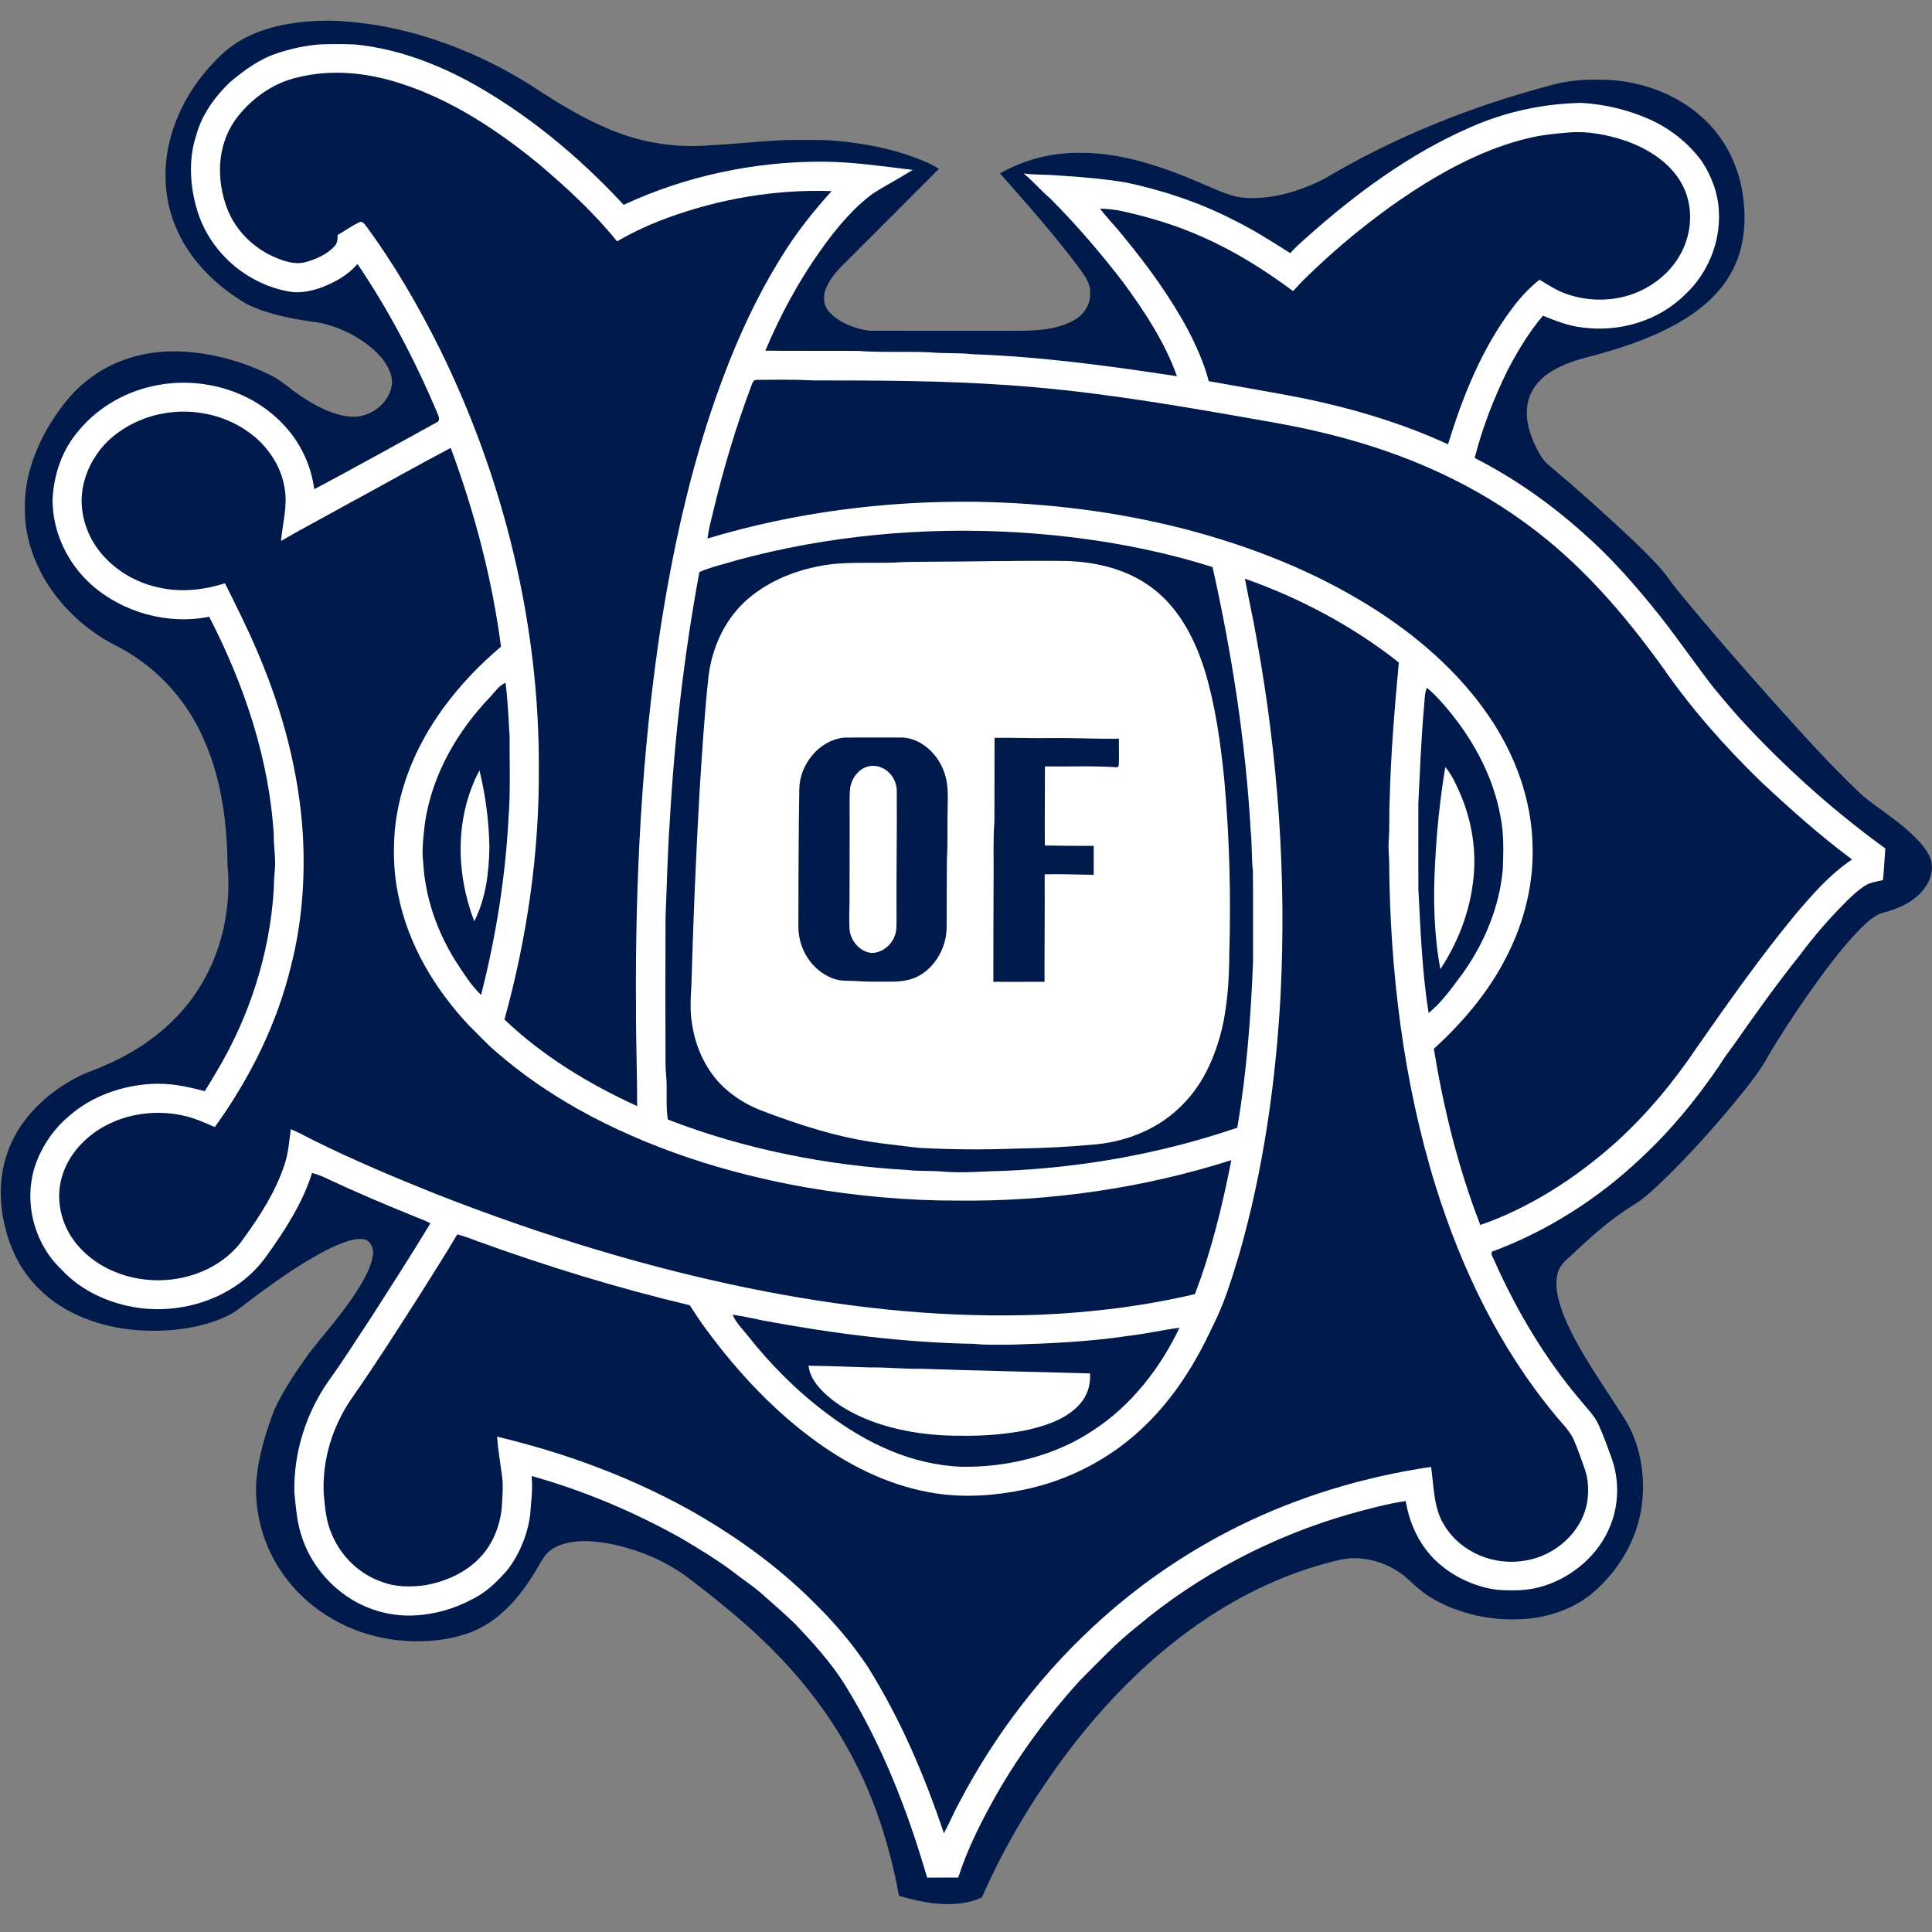
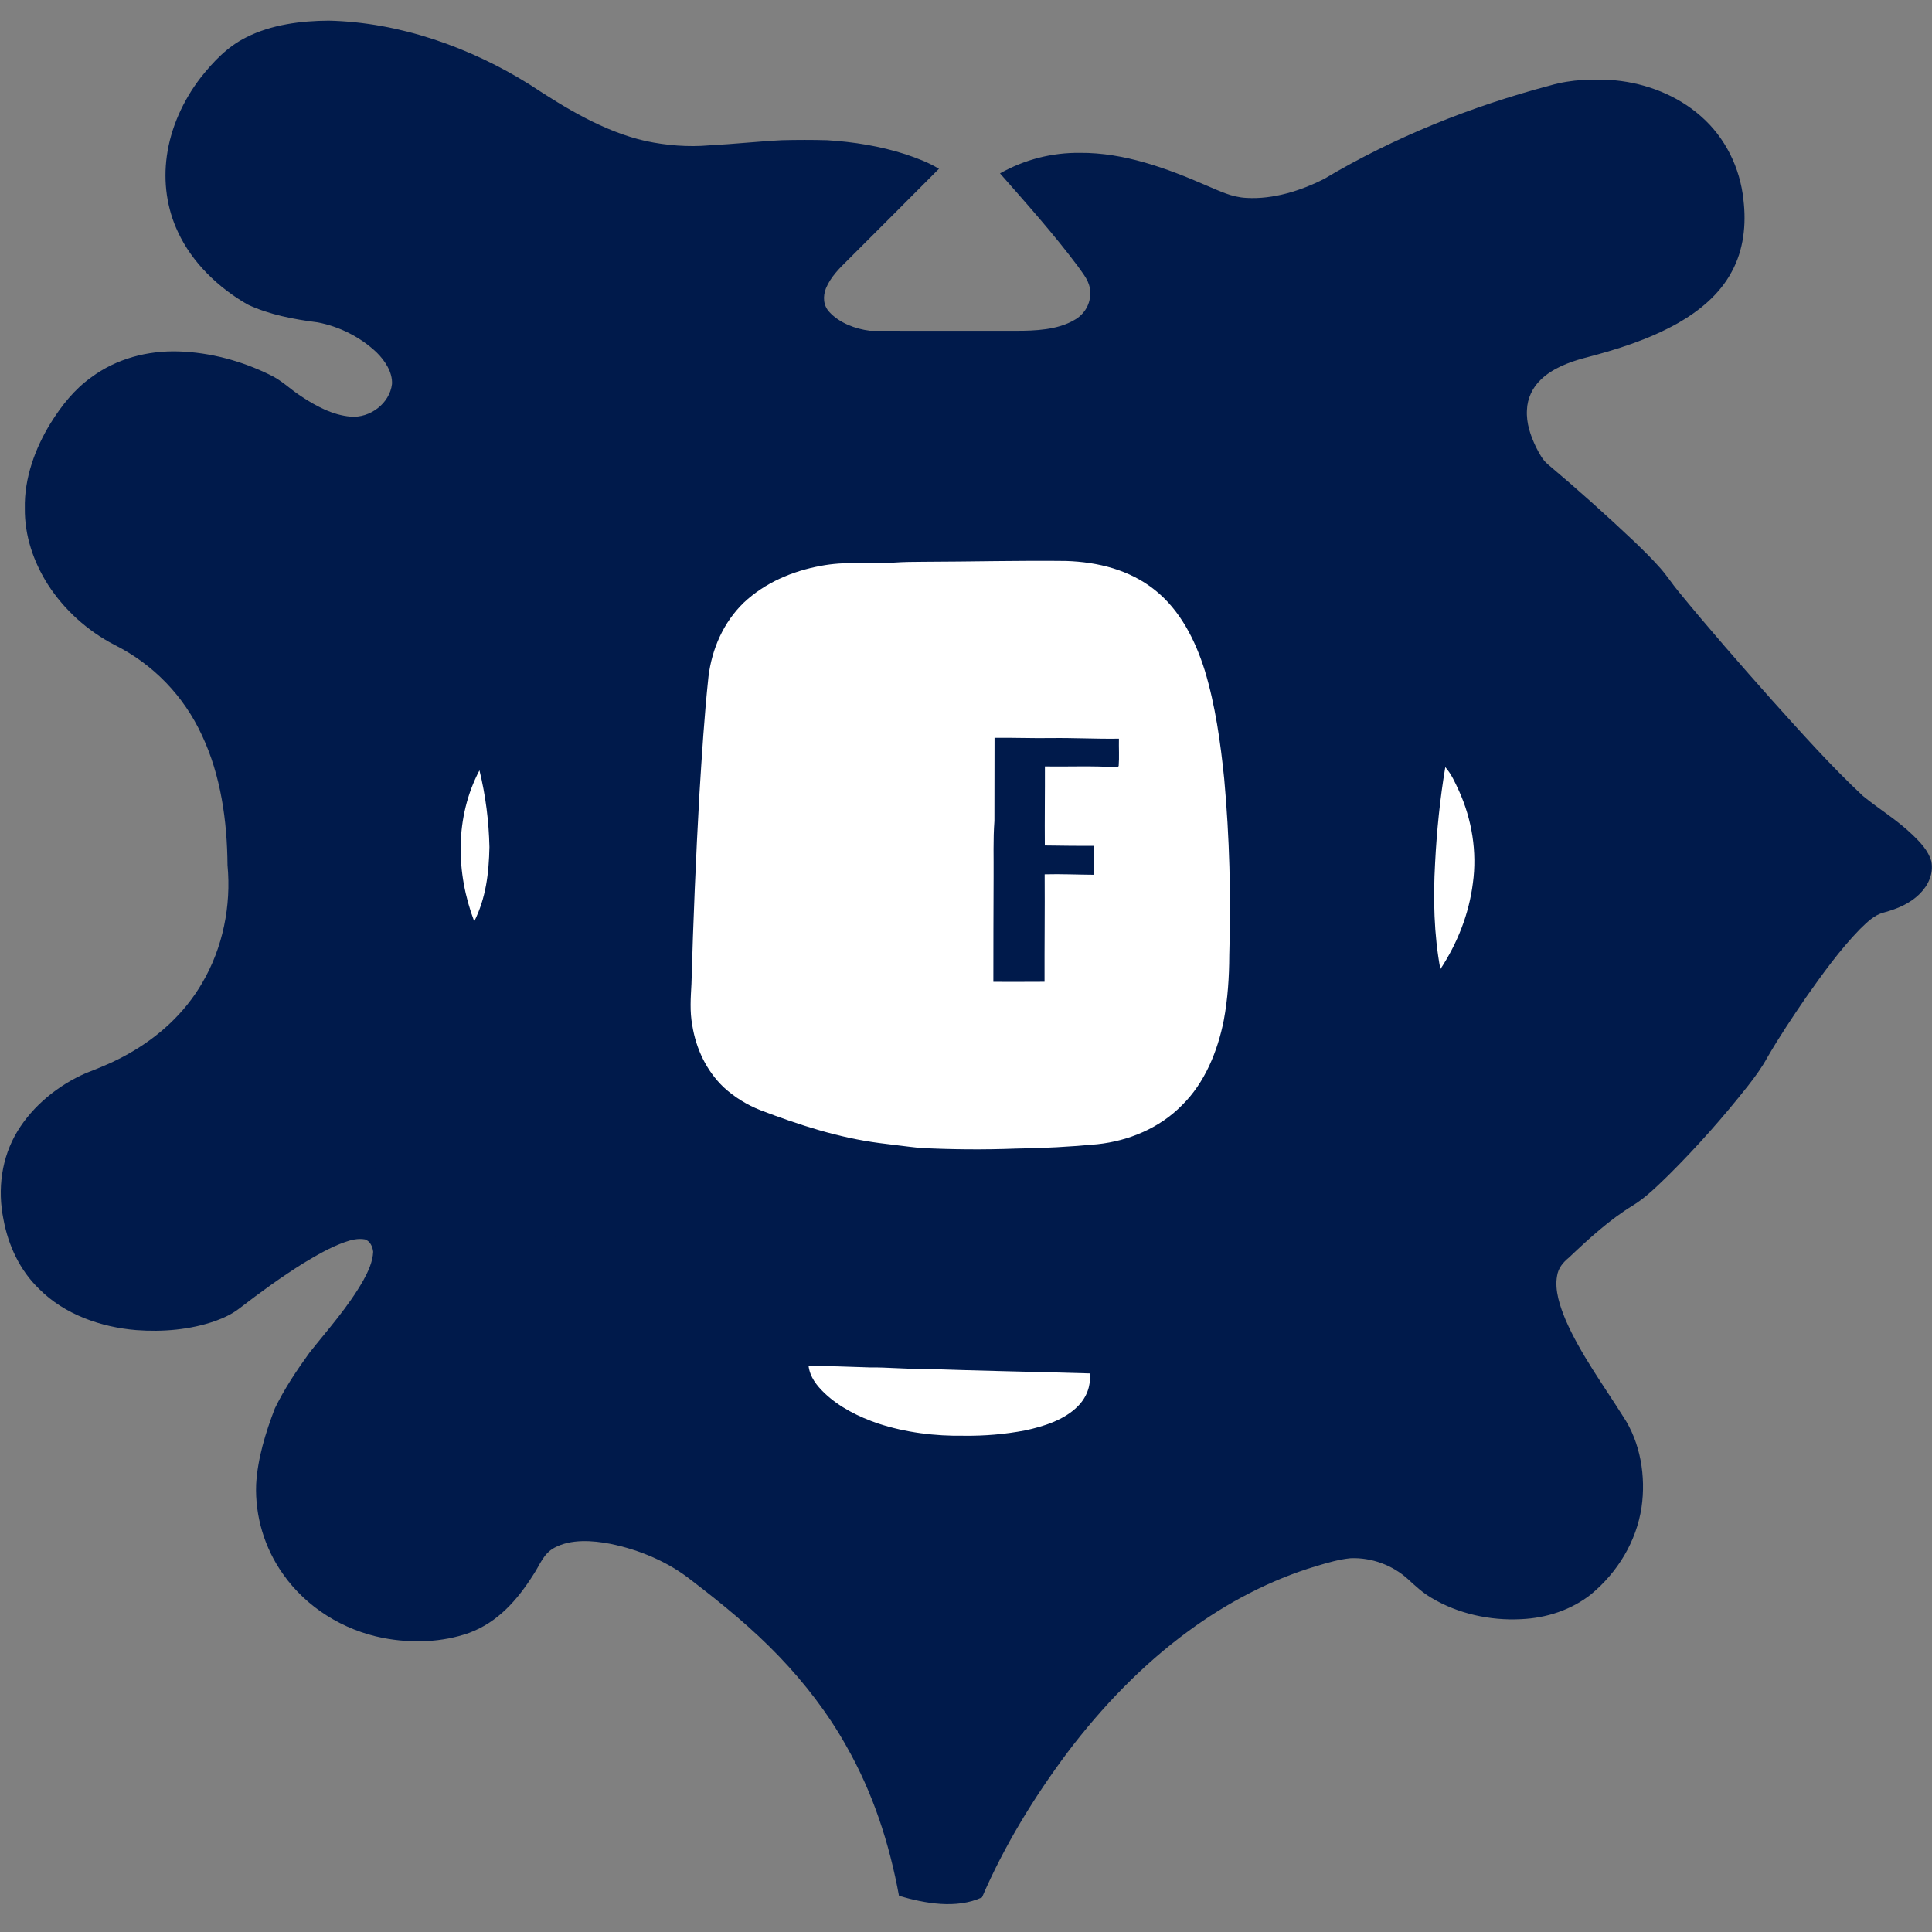
<svg xmlns="http://www.w3.org/2000/svg" version="1.1" viewBox="0 0 200 200" height="200px" width="200px">
  <rect x="0" y="0" width="200" height="200" fill="#808080" stroke="none" />
  <title>dallas</title>
  <desc>Created with Sketch.</desc>
  <g fill-rule="evenodd" fill="none" stroke-width="1" stroke="none" id="dallas">
    <g id="dallas_BGD">
      <g transform="translate(0, 2)" id="dallas">
        <path fill-rule="nonzero" fill="#001A4B" id="Shape" d="M34.025,0.137 C41.342,0.297 48.687,2.9 54.855,6.766 C58.539,9.187 62.5,11.618 66.849,12.6 C68.998,13.056 71.249,13.239 73.44,13.044 C75.948,12.917 78.45,12.639 80.961,12.512 C82.517,12.475 84.081,12.469 85.637,12.515 C88.378,12.683 91.114,13.124 93.732,13.967 C94.944,14.378 96.106,14.803 97.199,15.473 C94.066,18.629 90.915,21.766 87.772,24.913 C86.88,25.784 85.998,26.666 85.504,27.836 C85.172,28.674 85.214,29.637 85.865,30.311 C86.892,31.432 88.558,32.06 90.039,32.239 C95.079,32.257 100.145,32.243 105.187,32.245 C107.141,32.251 109.49,32.151 111.214,31.129 C112.27,30.546 112.934,29.427 112.851,28.21 C112.838,27.135 112.154,26.396 111.575,25.558 C109.075,22.216 106.274,19.081 103.519,15.948 C106.073,14.512 108.892,13.786 111.826,13.822 C116.369,13.793 120.782,15.413 124.894,17.205 C126.284,17.784 127.504,18.415 129.044,18.488 C131.797,18.647 134.649,17.751 137.083,16.515 C144.349,12.185 152.322,9.002 160.488,6.842 C162.697,6.201 164.942,6.158 167.222,6.32 C170.427,6.629 173.645,7.878 176.071,10.025 C178.589,12.218 180.133,15.363 180.479,18.672 C180.786,21.216 180.512,23.873 179.259,26.143 C178.039,28.438 175.969,30.149 173.747,31.425 C170.68,33.16 167.332,34.203 163.936,35.081 C162.386,35.502 160.668,36.162 159.502,37.303 C158.639,38.124 158.106,39.259 158.068,40.452 C157.99,41.805 158.436,43.102 159.017,44.303 C159.326,44.907 159.67,45.575 160.187,46.027 C163.299,48.643 166.334,51.365 169.286,54.16 C170.162,55.01 171.039,55.867 171.846,56.782 C172.541,57.558 173.093,58.429 173.757,59.23 C176.896,63.062 180.158,66.795 183.45,70.494 C186.459,73.84 189.556,77.315 192.842,80.388 C194.508,81.755 196.388,82.882 197.963,84.402 C198.766,85.17 199.639,86.068 199.932,87.174 C200.168,88.419 199.643,89.602 198.78,90.479 C197.726,91.55 196.407,92.085 194.981,92.473 C193.988,92.734 193.253,93.5 192.535,94.191 C190.469,96.315 188.658,98.832 186.952,101.255 C185.564,103.276 184.201,105.324 182.967,107.444 C182.394,108.5 181.689,109.461 180.95,110.405 C178.405,113.633 175.66,116.734 172.745,119.633 C171.598,120.741 170.411,121.942 169.05,122.78 C166.643,124.239 164.452,126.253 162.417,128.183 C161.803,128.685 161.313,129.263 161.189,130.073 C160.909,131.556 161.498,133.257 162.064,134.62 C163.571,138.106 166.008,141.429 168.027,144.635 C169.83,147.33 170.394,150.861 169.932,154.031 C169.398,157.581 167.452,160.763 164.707,163.041 C162.658,164.666 160.068,165.504 157.471,165.614 C154.276,165.784 150.932,165.06 148.178,163.407 C147.276,162.884 146.533,162.187 145.77,161.488 C144.174,160.027 141.983,159.22 139.822,159.305 C138.616,159.419 137.417,159.78 136.259,160.122 C131.479,161.56 127.064,163.888 123.046,166.834 C118.28,170.313 114.081,174.691 110.525,179.386 C107.041,184.041 103.961,189.077 101.656,194.421 C99,195.633 95.766,195.05 93.064,194.259 C92.064,188.817 90.363,183.575 87.614,178.755 C85.722,175.382 83.361,172.307 80.693,169.515 C77.932,166.62 74.761,164.025 71.585,161.6 C69.17,159.676 66.189,158.429 63.176,157.815 C61.338,157.459 59.093,157.299 57.392,158.222 C56.23,158.849 55.902,159.988 55.203,161.027 C53.544,163.637 51.554,165.917 48.581,167.029 C45.766,168.035 42.585,168.124 39.666,167.562 C35.535,166.761 31.724,164.405 29.299,160.95 C27.386,158.261 26.392,154.956 26.515,151.66 C26.666,148.985 27.496,146.293 28.452,143.803 C29.432,141.776 30.71,139.869 32.025,138.046 C33.983,135.573 36.012,133.342 37.604,130.556 C38.1,129.66 38.589,128.622 38.631,127.583 C38.573,127.062 38.32,126.479 37.784,126.301 C37.062,126.176 36.371,126.344 35.693,126.585 C34.199,127.112 32.795,127.936 31.436,128.749 C29.131,130.187 26.905,131.807 24.755,133.467 C24.008,134.037 23.176,134.427 22.299,134.745 C19.701,135.658 16.838,135.898 14.106,135.691 C10.454,135.392 6.668,134.075 4.048,131.429 C2.054,129.504 0.859,126.938 0.359,124.232 C-0.274,121.112 0.149,117.832 1.813,115.093 C3.44,112.429 6.041,110.334 8.886,109.091 C10.402,108.508 11.894,107.89 13.307,107.083 C16.429,105.324 19.114,102.878 20.923,99.766 C23.073,96.122 23.95,91.753 23.552,87.556 C23.517,83.004 22.863,78.268 20.905,74.116 C19.023,70.035 15.842,66.741 11.817,64.739 C9.052,63.299 6.666,61.147 4.969,58.531 C3.467,56.166 2.537,53.444 2.571,50.622 C2.502,47.523 3.635,44.396 5.251,41.786 C6.388,39.965 7.695,38.313 9.454,37.056 C12.056,35.129 15.249,34.286 18.465,34.378 C21.737,34.477 24.996,35.357 27.929,36.797 C29.145,37.361 30.015,38.272 31.127,38.99 C32.641,40.008 34.45,40.985 36.299,41.129 C38.288,41.303 40.34,39.768 40.579,37.759 C40.651,36.521 39.82,35.293 38.967,34.463 C37.303,32.894 35.135,31.801 32.89,31.373 C30.454,31.062 27.869,30.581 25.637,29.525 C22.629,27.803 19.896,25.203 18.427,22.027 C17.266,19.583 16.898,16.824 17.27,14.151 C17.672,11.212 18.965,8.378 20.772,6.037 C22.079,4.378 23.573,2.809 25.492,1.863 C28.068,0.55 31.164,0.151 34.025,0.137 Z" />
-         <path fill-rule="nonzero" fill="#FFFFFF" id="Shape" d="M33.183,2.589 C34.357,2.558 35.55,2.55 36.726,2.602 C40.836,3.002 44.658,4.394 48.293,6.301 C54.394,9.6 59.861,14.131 64.564,19.205 C71.015,16.203 78.162,14.697 85.27,14.734 C88.369,14.768 91.411,15.22 94.481,15.589 C93.154,16.434 91.747,17.156 90.419,18 C88.301,19.537 86.533,21.691 85.021,23.813 C82.685,27.079 80.782,30.604 79.228,34.303 C82.419,34.334 85.61,34.305 88.801,34.324 C91.282,34.512 93.784,34.363 96.274,34.471 C97.722,34.616 99.174,34.496 100.622,34.666 C107.761,34.919 114.786,35.871 121.838,36.946 C120.614,33.477 118.473,30.222 116.305,27.27 C113.946,24.195 111.423,21.251 108.683,18.512 C107.73,17.71 106.94,16.749 105.979,15.959 C107.158,16.116 108.342,16.054 109.523,16.164 C111.888,16.309 114.266,16.51 116.604,16.896 C120.411,17.716 124.151,18.948 127.618,20.732 C129.693,21.743 131.62,22.971 133.562,24.203 C134.098,23.629 134.656,23.095 135.253,22.587 C140.255,18.11 145.946,13.905 152.124,11.216 C155.768,9.585 159.703,8.73 163.691,8.651 C166.017,8.78 168.365,9.326 170.508,10.243 C172.763,11.197 174.726,12.73 176.178,14.703 C177.185,16.232 177.876,18.075 177.938,19.913 C178.114,23.056 176.79,26.295 174.492,28.44 C171.685,31.255 167.635,32.421 163.728,31.892 C162.309,31.728 161.044,31.203 159.73,30.683 C158.268,32.378 157.098,34.365 156.058,36.342 C154.629,39.255 153.461,42.261 152.656,45.411 C156.734,47.481 160.45,50.108 163.863,53.151 C166.832,55.753 169.388,58.695 171.844,61.776 C173.768,64.216 175.521,66.793 177.436,69.239 C178.654,70.71 179.886,72.18 181.212,73.558 C185.477,78.058 190.151,82.191 195.168,85.836 C195.079,86.925 195.039,88.021 194.923,89.108 C194.257,89.263 193.61,89.332 193.035,89.705 C192.218,90.245 191.488,90.938 190.813,91.643 C189.185,93.276 187.689,95.046 186.307,96.89 C183.929,99.865 181.71,102.973 179.529,106.095 C178.967,106.851 178.413,107.61 177.915,108.409 C175.579,111.826 172.956,115.025 169.921,117.846 C165.488,122.056 160.183,125.454 154.442,127.575 C154.28,127.89 154.649,128.33 154.753,128.633 C157.048,133.77 159.996,138.712 163.645,143.004 C164.311,143.851 165.031,144.49 165.483,145.483 C166.017,146.645 166.436,147.867 166.878,149.066 C167.629,151.266 167.587,153.759 166.707,155.915 C165.556,158.884 162.867,161.207 159.857,162.162 C158.288,162.683 156.608,162.687 154.975,162.573 C152.519,162.253 150.11,161.077 148.373,159.303 C146.797,157.662 145.9,155.62 145.517,153.392 C143.546,153.67 141.606,154.22 139.687,154.743 C131.701,157.035 124.137,160.988 117.766,166.326 C115.535,168.079 113.697,170.06 111.693,172.068 C108.465,175.635 105.593,179.517 103.197,183.693 C101.635,186.452 100.166,189.336 99.195,192.363 C98.122,192.365 97.048,192.361 95.975,192.367 C93.959,185.434 91.32,178.635 87.508,172.477 C86.095,170.183 84.216,168.127 82.376,166.17 C81.243,165.089 80.068,164.048 78.892,163.015 C77.932,162.151 76.844,161.479 75.838,160.674 C74.168,159.419 72.344,158.334 70.554,157.259 C65.66,154.512 60.434,152.313 55.031,150.793 C55.17,152.108 54.979,153.461 54.884,154.774 C54.633,156.836 53.768,158.942 52.481,160.577 C51.436,161.766 50.288,162.882 48.844,163.571 C47.023,164.55 45.01,165.118 42.946,165.228 C40.616,165.355 38.272,164.739 36.295,163.506 C33.956,162.039 32.102,159.732 31.249,157.102 C30.743,155.66 30.627,154.015 30.471,152.494 C30.376,148.39 31.691,144.241 34.058,140.89 C35.583,138.793 36.938,136.593 38.38,134.446 C40.465,131.191 42.558,127.94 44.558,124.633 C43.971,124.338 43.361,124.095 42.749,123.861 C39.822,122.676 36.915,121.442 34.054,120.104 C33.485,119.817 32.917,119.593 32.303,119.421 C31.355,122.498 29.467,125.411 27.595,128.01 C24.674,132.168 19.257,134.085 14.313,133.386 C11.411,132.973 8.419,131.654 6.417,129.471 C3.463,126.722 2.353,122.228 3.724,118.423 C4.423,116.515 5.662,114.743 7.241,113.456 C9.519,111.471 12.612,110.388 15.606,110.21 C17.537,110.085 19.349,110.463 21.197,110.961 C21.564,110.386 21.909,109.795 22.259,109.21 C25.774,103.411 27.925,96.824 28.342,90.044 C28.349,89.349 28.386,88.672 28.456,87.979 C28.558,86.788 28.32,85.633 28.342,84.44 C27.863,76.527 25.268,68.853 21.654,61.844 C17.405,62.703 12.741,61.423 9.494,58.556 C7.004,56.344 5.459,53.137 5.44,49.793 C5.533,47.357 6.322,44.836 7.867,42.927 C9.809,40.419 12.643,38.672 15.734,37.99 C20.531,36.884 25.865,38.278 29.278,41.888 C31.052,43.724 32.203,46.112 32.531,48.645 C36.799,46.378 41.029,44.017 45.263,41.693 C45.645,41.477 45.336,40.963 45.237,40.666 C42.971,35.328 40.261,30.124 37.004,25.324 C35.961,26.554 34.575,27.272 33.087,27.832 C32.098,28.147 30.952,28.386 29.919,28.178 C25.463,27.39 21.651,24.029 20.384,19.674 C19.658,17.247 19.504,14.469 20.301,12.041 C20.861,9.938 22.218,8.031 23.772,6.537 C25.286,5.261 26.836,4.124 28.734,3.496 C30.17,3.029 31.674,2.699 33.183,2.589 Z" />
        <path fill-rule="nonzero" fill="#001A4B" id="Shape" d="M41.465,6.635 C46.718,8.315 51.539,11.498 55.774,14.977 C58.656,17.423 61.504,20.033 63.878,22.985 C65.544,22.019 67.268,21.222 69.077,20.56 C74.494,18.575 80.322,17.577 86.091,17.784 C84.151,19.923 82.363,22.178 80.859,24.647 C78.019,29.207 75.844,34.178 74.071,39.241 C71.367,46.969 69.591,55.156 68.344,63.239 C66.419,76.054 65.757,89.124 65.836,102.075 C65.82,105.554 65.963,109.029 65.956,112.506 C60.954,110.21 56.224,107.353 52.222,103.541 C54.531,95.189 55.815,86.469 55.78,77.797 C55.882,62.732 52.176,47.622 45.533,34.127 C43.34,29.726 40.836,25.382 37.915,21.421 C37.734,21.21 37.517,20.836 37.187,21.015 C36.411,21.38 35.701,21.896 34.956,22.322 C34.925,22.745 34.963,23.11 34.658,23.452 C33.9,24.33 32.678,24.855 31.577,25.147 C30.459,25.429 29.344,25.019 28.33,24.577 C26.168,23.618 24.378,21.82 23.521,19.608 C22.382,16.591 22.452,13.124 24.346,10.421 C25.888,8.295 28.212,6.598 30.795,6.015 C34.361,5.129 38.002,5.517 41.465,6.635 Z" />
        <path fill-rule="nonzero" fill="#001A4B" id="Shape" d="M162.448,11.712 C164.373,11.55 166.384,11.95 168.207,12.548 C170.461,13.336 172.637,14.651 173.923,16.718 C175.299,18.95 175.263,21.793 174.077,24.095 C172.981,26.259 170.929,27.842 168.635,28.566 C166.515,29.226 164.147,29.158 162.062,28.396 C161.085,28.039 160.249,27.483 159.367,26.95 C158.313,27.817 157.411,28.749 156.6,29.846 C153.419,34.041 151.427,38.992 149.902,43.994 C145.118,41.799 140.114,40.309 134.969,39.239 C131.697,38.595 128.409,38.054 125.129,37.461 C124.658,35.629 123.865,33.863 122.998,32.189 C121.185,28.786 118.849,25.579 116.407,22.602 C115.593,21.571 114.674,20.633 113.867,19.598 C114.656,19.62 115.44,19.697 116.214,19.867 C119.071,20.51 121.851,21.344 124.525,22.552 C127.846,24.017 130.95,25.969 133.859,28.133 C134.212,27.763 134.558,27.386 134.909,27.012 C138.386,23.593 142.16,20.494 146.237,17.813 C149.84,15.475 153.849,13.363 158.041,12.344 C159.49,11.975 160.961,11.832 162.448,11.712 Z" />
        <path fill-rule="nonzero" fill="#001A4B" id="Shape" d="M78.405,37.322 C80.346,37.307 82.293,37.28 84.232,37.38 C90.865,37.382 97.531,37.398 104.149,37.857 C112.137,38.382 119.925,39.654 127.801,41.025 C130.502,41.51 133.268,41.942 135.942,42.562 C143.871,44.344 151.39,47.357 157.969,52.189 C163.622,56.301 168.058,61.463 172.129,67.098 C175.104,71.384 178.55,75.284 182.288,78.915 C185.301,81.728 188.409,84.51 191.722,86.971 C189.39,88.552 187.645,90.568 185.834,92.693 C182.224,97.073 178.932,101.743 175.683,106.394 C173.239,110.031 170.44,113.409 167.18,116.342 C163.137,119.94 158.373,123.031 153.243,124.809 C150.963,118.956 149.444,112.766 148.429,106.573 C151.734,103.55 154.552,100.154 156.429,96.058 C157.927,92.836 158.745,89.239 158.654,85.685 C158.589,80.807 156.834,76.066 154.085,72.075 C150.965,67.508 146.556,63.71 141.882,60.797 C135.909,57.071 129.4,54.525 122.604,52.757 C115.554,50.942 108.309,50.064 101.037,49.946 C91.641,49.83 82.245,51.039 73.239,53.745 C73.355,52.842 73.579,51.965 73.801,51.083 C74.867,46.575 76.203,42.104 77.84,37.772 C77.979,37.463 78.023,37.32 78.405,37.322 Z" />
        <path fill-rule="nonzero" fill="#001A4B" id="Shape" d="M26.763,43.566 C28.145,44.898 29.174,46.631 29.465,48.546 C29.788,50.388 29.263,52.104 29.091,53.998 C31.249,52.741 33.469,51.589 35.645,50.367 C39.322,48.382 42.965,46.315 46.658,44.365 C49.116,50.992 50.946,57.927 51.863,64.94 C49.614,66.842 47.573,68.981 45.84,71.367 C43.129,75.11 41.288,79.402 40.861,84.031 C40.695,86.255 40.761,88.481 41.228,90.668 C42.268,95.813 44.988,100.351 48.546,104.154 C49.525,105.106 50.45,106.135 51.502,107.008 C54.056,109.214 56.857,111.139 59.797,112.795 C67.091,116.886 75.232,119.469 83.446,120.921 C88.633,121.809 93.907,122.299 99.17,122.286 C108.751,122.386 118.332,121.004 127.467,118.1 C126.546,122.784 125.413,127.502 123.695,131.965 C118.506,133.187 113.205,133.853 107.884,134.089 C98.299,134.477 88.836,133.519 79.427,131.73 C67.627,129.465 56.033,125.898 44.859,121.494 C40.699,119.824 36.537,118.066 32.519,116.075 C31.71,115.683 30.942,115.226 30.104,114.894 C29.934,116.149 29.861,117.328 29.465,118.529 C28.519,121.384 26.95,123.817 25.199,126.232 C23.869,128.185 21.674,129.554 19.407,130.137 C15.456,131.199 10.817,130.118 8.093,126.969 C6.282,124.921 5.612,121.994 6.548,119.396 C7.317,117.195 9.164,115.367 11.243,114.367 C13.695,113.156 16.604,112.894 19.251,113.552 C20.297,113.805 21.249,114.259 22.239,114.67 C25.894,109.589 28.689,103.99 30.154,97.884 C31.27,93.485 31.6,88.959 31.353,84.434 C30.971,78.041 29.278,71.658 26.78,65.774 C25.726,63.245 24.51,60.83 23.288,58.38 C20.954,59.122 18.531,59.357 16.137,58.749 C14.183,58.278 12.376,57.282 10.979,55.832 C9.392,54.249 8.446,52.041 8.45,49.795 C8.469,48.102 9.035,46.446 10,45.06 C11.224,43.214 13.255,41.882 15.338,41.195 C19.247,39.915 23.722,40.759 26.763,43.566 Z" />
        <path fill-rule="nonzero" fill="#001A4B" id="Shape" d="M105.183,53.1 C112.052,53.51 118.95,54.629 125.523,56.703 C127.535,65.705 128.948,74.813 129.473,84.027 C129.616,85.409 129.546,86.793 129.699,88.174 C129.734,91.284 129.703,94.398 129.716,97.51 C129.492,103.245 129.052,109.075 128.083,114.737 C120.239,117.421 112.012,118.884 103.734,119.216 C101.71,119.249 99.72,119.459 97.685,119.288 C96.461,119.16 95.23,119.27 94.004,119.122 C85.544,118.643 77.052,116.963 69.139,113.896 C68.944,112.712 69.033,111.566 69.01,110.373 C69.006,109.61 68.89,108.855 68.896,108.091 C68.871,103.044 68.871,97.994 68.896,92.946 C69.039,89.622 69.098,86.311 69.338,82.988 C69.822,74.344 70.828,65.732 72.398,57.218 C73.643,56.676 75.006,56.386 76.305,55.985 C85.668,53.444 95.508,52.537 105.183,53.1 Z" />
        <path fill-rule="nonzero" fill="#FFFFFF" id="Shape" d="M110.369,56.071 C113.66,56.176 116.942,56.99 119.554,59.079 C122.172,61.162 123.741,64.282 124.722,67.419 C125.815,71.029 126.349,74.886 126.73,78.633 C127.284,84.697 127.436,90.803 127.253,96.888 C127.245,99.139 127.098,101.415 126.683,103.629 C126.044,106.824 124.726,110.091 122.363,112.407 C120.05,114.77 116.853,116.106 113.591,116.45 C110.799,116.714 107.992,116.865 105.187,116.902 C101.863,117.027 98.537,117.004 95.216,116.832 C93.834,116.689 92.456,116.498 91.077,116.334 C86.774,115.774 82.774,114.467 78.737,112.932 C77.33,112.378 76.029,111.577 74.915,110.554 C73.131,108.846 72.054,106.573 71.666,104.149 C71.394,102.701 71.502,101.295 71.579,99.838 C71.763,93.29 72.037,86.72 72.405,80.178 C72.66,76.131 72.909,72.085 73.34,68.052 C73.693,65.17 74.89,62.429 76.988,60.392 C79.195,58.32 82.006,57.124 84.959,56.579 C87.4,56.11 90,56.326 92.533,56.239 C93.568,56.166 94.604,56.16 95.643,56.154 C100.556,56.143 105.454,56.012 110.369,56.071 Z" />
        <path fill-rule="nonzero" fill="#001A4B" id="Shape" d="M128.88,57.907 C134.589,59.923 140.05,62.817 144.807,66.581 C144.373,71.284 143.973,75.983 143.865,80.707 C143.782,82.16 143.869,83.61 143.757,85.058 C143.714,85.753 143.77,86.44 143.805,87.135 C143.876,98.438 145.272,110.027 148.635,120.846 C151.311,129.384 155.222,137.517 160.952,144.438 C161.606,145.272 162.504,146.085 162.917,147.054 C163.361,148.039 163.693,149.079 164.06,150.095 C164.446,151.185 164.481,152.4 164.297,153.535 C163.741,156.651 160.963,159.071 157.886,159.552 C154.666,160.122 151.228,158.72 149.517,155.898 C148.388,154.133 148.45,151.94 148.145,149.855 C141.226,150.869 134.459,152.902 128.185,156.004 C123.133,158.515 118.415,161.689 114.203,165.444 C108.127,170.844 103.068,177.4 99.299,184.6 C98.732,185.641 98.276,186.739 97.712,187.78 C95.685,181.749 93.212,175.948 89.83,170.544 C88.205,168.089 86.249,165.832 84.147,163.776 C80.338,159.994 75.95,156.867 71.274,154.247 C65.05,150.809 58.365,148.367 51.456,146.722 C51.556,148.089 51.797,149.483 51.975,150.828 C52.122,151.911 51.996,153.064 51.936,154.156 C51.741,156 50.992,157.892 49.689,159.234 C48.222,160.807 46.075,161.749 43.979,162.106 C42.494,162.309 40.936,162.297 39.519,161.753 C37.205,160.95 35.33,159.135 34.376,156.888 C33.763,155.544 33.658,154.158 33.515,152.699 C33.332,149.189 34.386,145.71 36.367,142.817 C38.859,139.253 41.193,135.589 43.533,131.923 C44.805,129.88 46.116,127.857 47.338,125.782 C48,125.952 48.639,126.185 49.274,126.434 C56.525,129.068 63.898,131.334 71.405,133.12 C71.973,134.004 72.548,134.882 73.18,135.722 C76.396,140.079 80.216,144.166 84.633,147.326 C88.301,149.952 92.4,151.913 96.89,152.598 C99.907,153.056 103.05,152.832 106.025,152.207 C110.782,151.222 115.222,148.857 118.676,145.44 C121.608,142.56 123.743,139.139 125.471,135.432 C126.745,132.956 127.502,130.405 128.307,127.753 C130.778,119.098 132.075,110.017 132.562,101.039 C133.191,88.678 132.303,76.278 130.083,64.108 C129.734,62.031 129.247,59.977 128.88,57.907 Z" />
        <path fill-rule="nonzero" fill="#001A4B" id="Shape" d="M52.33,68.674 C52.581,70.537 52.631,72.4 52.755,74.274 C52.737,77.104 52.861,79.954 52.637,82.776 C52.309,88.936 51.32,95.029 49.801,101.006 C48.726,99.954 47.963,98.705 47.143,97.459 C45.245,94.402 44.031,90.967 43.817,87.361 C43.633,85.942 43.838,84.633 43.988,83.201 C44.722,78.203 47.328,73.701 50.795,70.091 C51.28,69.556 51.647,68.988 52.33,68.674 Z" />
        <path fill-rule="nonzero" fill="#001A4B" id="Shape" d="M147.705,69.203 C148.34,69.695 148.886,70.305 149.419,70.9 C152.309,74.189 154.566,78.216 155.336,82.556 C155.687,84.311 155.649,86.195 155.568,87.979 C155.239,91.826 153.674,95.614 151.436,98.741 C150.361,100.185 149.299,101.724 147.888,102.867 C147.22,98.651 147.048,94.297 146.832,90.041 C146.813,87.068 146.824,84.093 146.828,81.12 C146.998,77.799 147.112,74.483 147.417,71.168 C147.481,70.533 147.454,69.793 147.705,69.203 Z" />
-         <path fill-rule="nonzero" fill="#001A4B" id="Shape" d="M87.361,74.359 C89.29,74.324 91.226,74.359 93.158,74.344 C95.16,74.295 96.959,75.898 97.651,77.693 C98.174,78.956 98.124,80.197 98.102,81.535 C98.041,83.334 98.133,85.129 98.023,86.925 C98.01,89.278 97.996,91.633 97.996,93.988 C97.99,95.992 96.892,98.052 95.11,99.025 C94.239,99.496 93.301,99.614 92.324,99.622 C91.077,99.618 89.836,99.654 88.591,99.554 C87.749,99.504 86.994,99.598 86.191,99.276 C84.037,98.456 82.67,96.266 82.647,93.992 C82.651,89.218 82.668,84.438 82.743,79.666 C82.786,77.139 84.784,74.627 87.361,74.359 Z" />
        <path fill-rule="nonzero" fill="#001A4B" id="Shape" d="M102.954,74.38 C104.873,74.357 106.793,74.432 108.714,74.407 C111.089,74.371 113.456,74.506 115.832,74.469 C115.809,75.409 115.878,76.359 115.805,77.295 C115.73,77.402 115.639,77.446 115.531,77.425 C113.087,77.259 110.622,77.376 108.17,77.34 C108.18,80.068 108.137,82.797 108.16,85.525 C109.846,85.546 111.533,85.575 113.22,85.56 C113.22,86.56 113.226,87.558 113.22,88.556 C111.527,88.546 109.838,88.463 108.143,88.51 C108.168,92.218 108.118,95.925 108.131,99.633 C106.365,99.647 104.598,99.641 102.832,99.639 C102.844,96.025 102.83,92.411 102.857,88.797 C102.876,86.855 102.797,84.925 102.942,82.988 C102.948,80.118 102.948,77.249 102.954,74.38 Z" />
        <path fill-rule="nonzero" fill="#FFFFFF" id="Shape" d="M90.463,77.282 C91.793,77.336 92.836,78.564 92.834,79.869 C92.867,84.162 92.78,88.446 92.809,92.739 C92.793,93.515 92.884,94.322 92.558,95.046 C92.172,95.94 91.226,96.643 90.241,96.649 C89.021,96.556 88.031,95.378 87.946,94.197 C87.878,93.232 87.936,92.255 87.944,91.286 C87.946,87.691 87.963,84.093 87.956,80.498 C87.965,79.878 87.983,79.295 88.27,78.728 C88.678,77.878 89.488,77.247 90.463,77.282 Z" />
        <path fill-rule="nonzero" fill="#FFFFFF" id="Shape" d="M149.616,77.415 C150.261,78.147 150.624,78.994 151.031,79.867 C152.373,82.824 152.919,86.193 152.473,89.415 C152.071,92.614 150.873,95.641 149.106,98.33 C148.436,94.741 148.355,90.983 148.56,87.344 C148.73,84.027 149.066,80.691 149.616,77.415 Z" />
        <path fill-rule="nonzero" fill="#FFFFFF" id="Shape" d="M49.633,77.745 C50.27,80.34 50.608,83.012 50.666,85.685 C50.612,88.371 50.311,90.948 49.093,93.382 C47.178,88.346 47.085,82.579 49.633,77.745 Z" />
        <path fill-rule="nonzero" fill="#001A4B" id="Shape" d="M75.834,134.098 C76.936,134.247 78,134.506 79.089,134.718 C86.239,136.048 93.568,136.99 100.844,137.116 C102.085,137.253 103.32,137.193 104.564,137.207 C108.71,137.075 112.826,136.896 116.934,136.272 C118.668,136.068 120.367,135.666 122.098,135.452 C120.129,139.598 117.106,143.498 113.234,146.019 C109.276,148.699 104.328,149.905 99.585,149.838 C94.376,149.658 89.666,147.392 85.568,144.305 C82.467,141.975 79.716,139.212 77.324,136.162 C76.774,135.49 76.189,134.909 75.834,134.098 Z" />
        <path fill-rule="nonzero" fill="#FFFFFF" id="Shape" d="M83.699,139.382 C85.815,139.405 87.936,139.49 90.05,139.556 C91.851,139.533 93.635,139.728 95.436,139.697 C101.237,139.9 107.048,140.008 112.844,140.176 C112.913,141.479 112.512,142.62 111.6,143.554 C110.195,144.994 108.031,145.67 106.11,146.079 C104.033,146.475 101.907,146.654 99.793,146.627 C96.809,146.674 93.757,146.299 90.917,145.367 C88.925,144.693 86.9,143.685 85.365,142.226 C84.537,141.427 83.844,140.562 83.699,139.382 Z" />
      </g>
    </g>
  </g>
</svg>